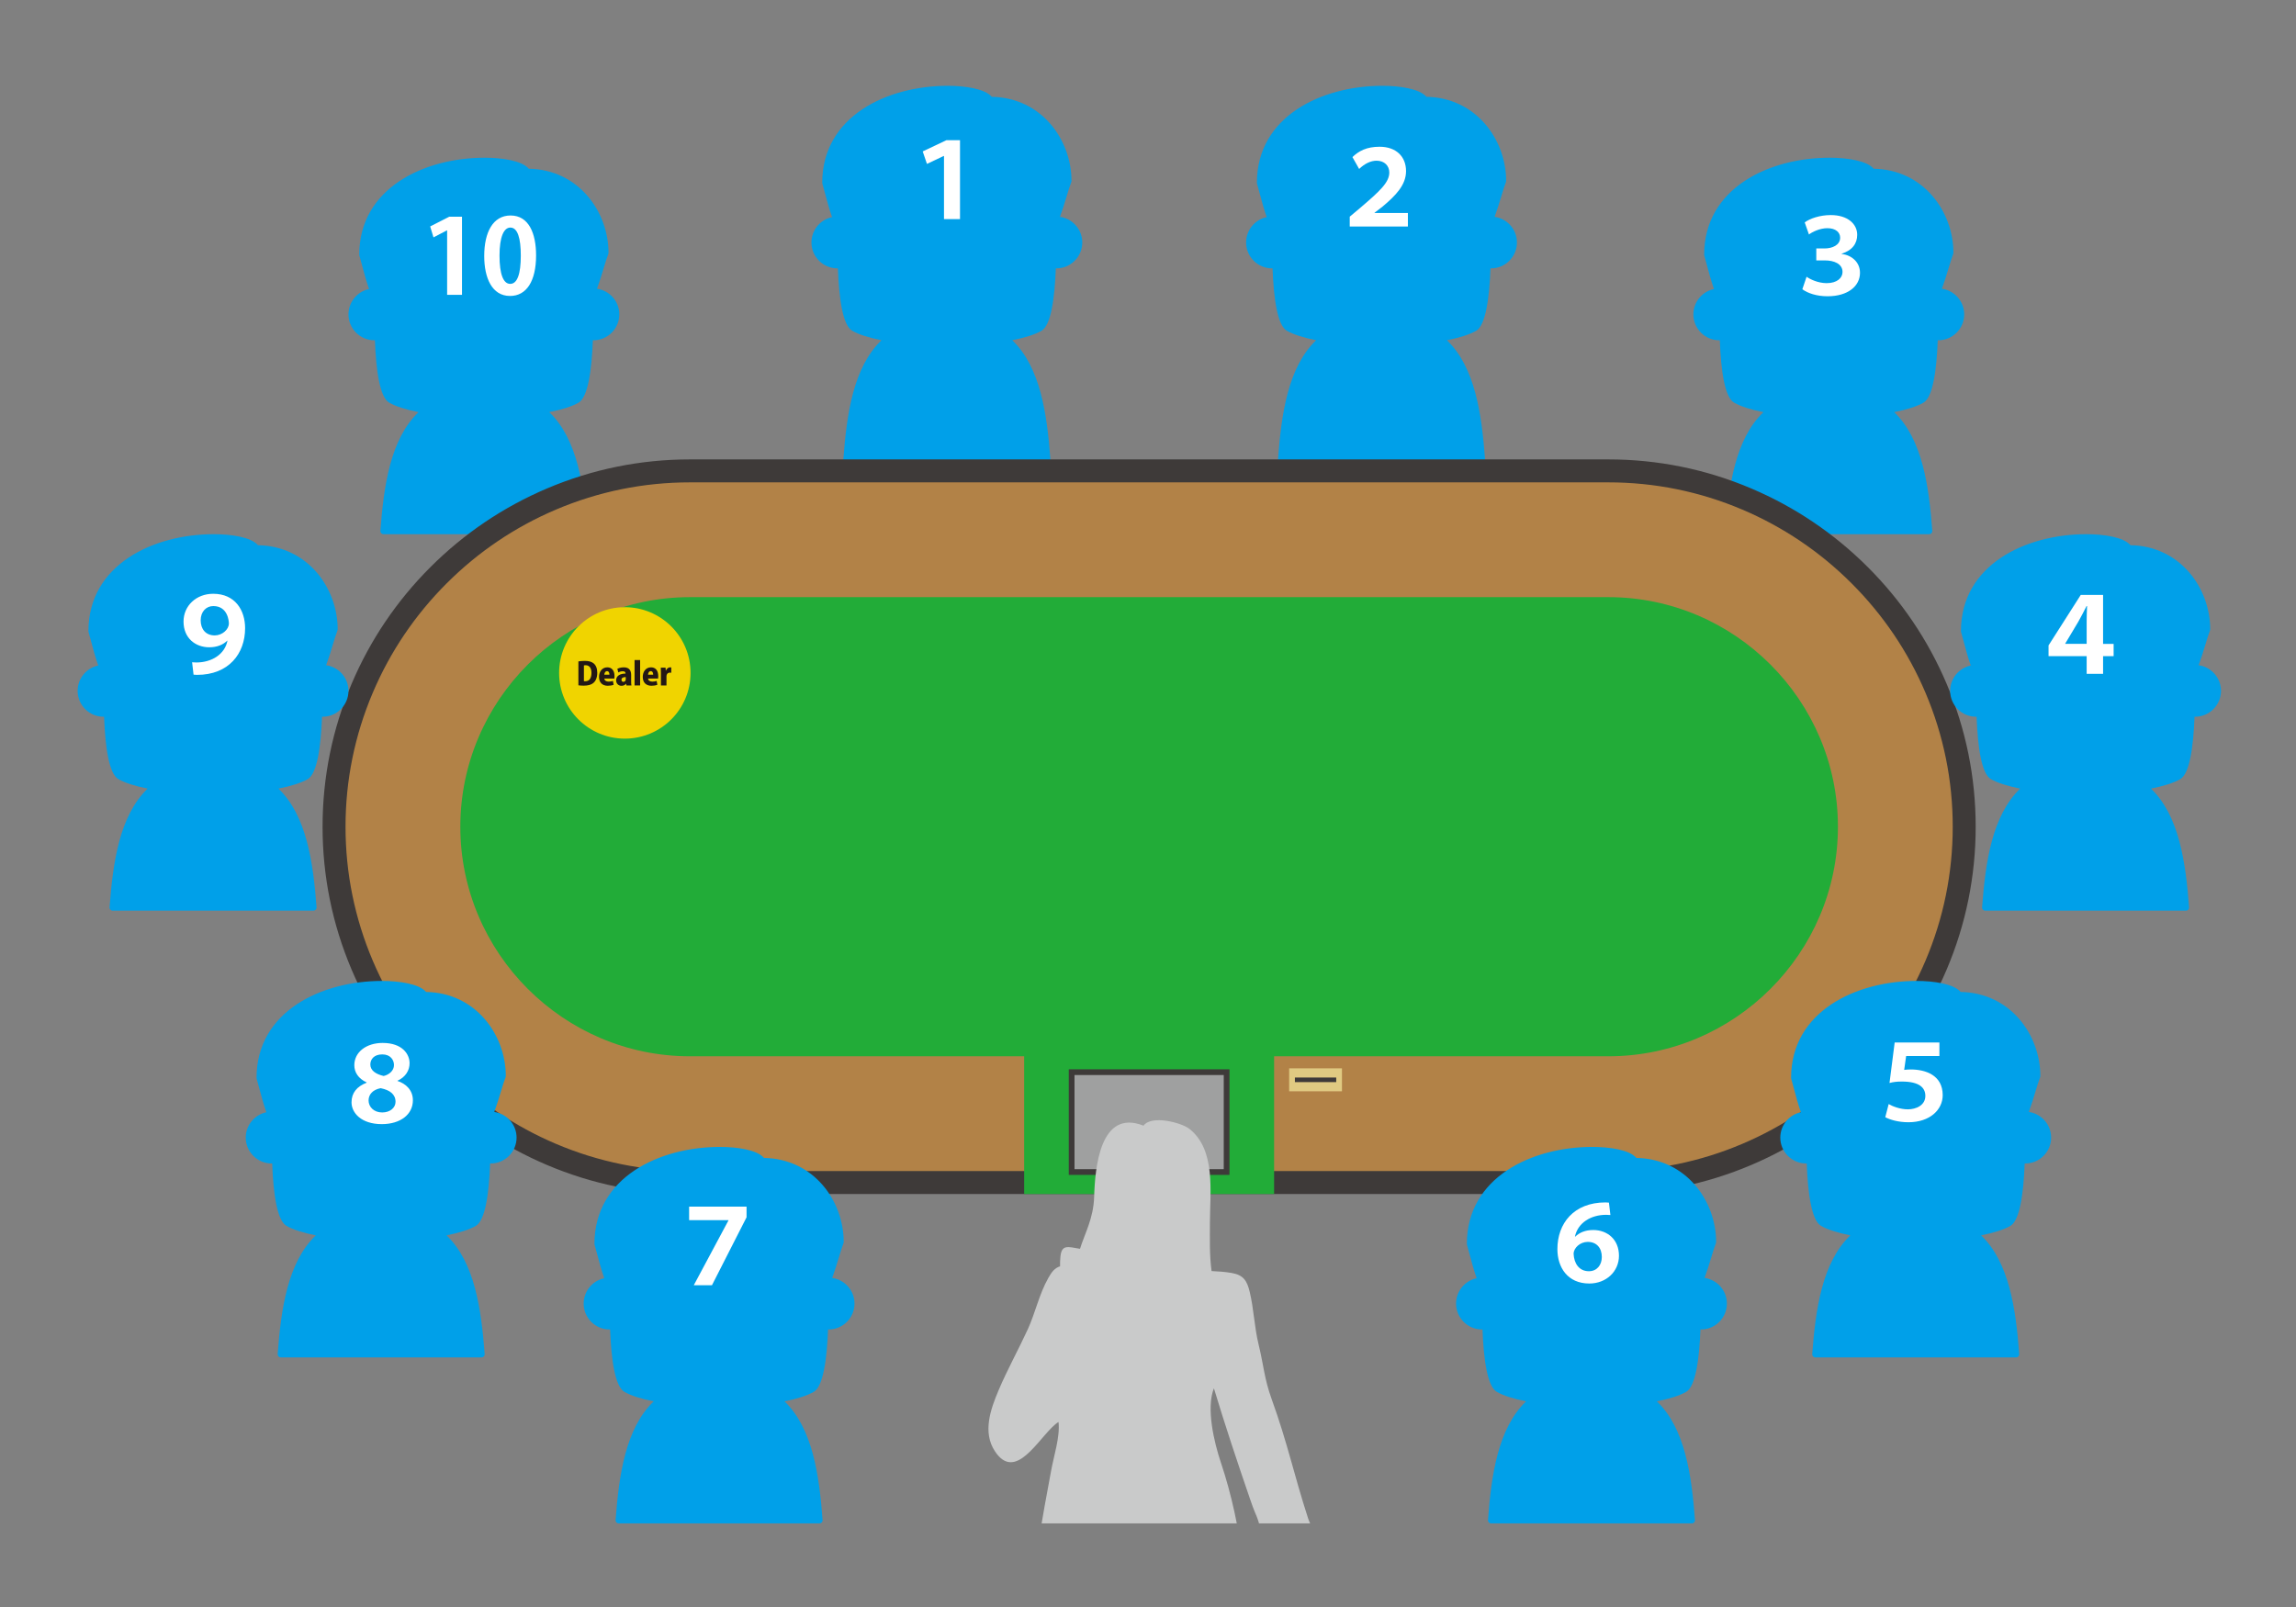
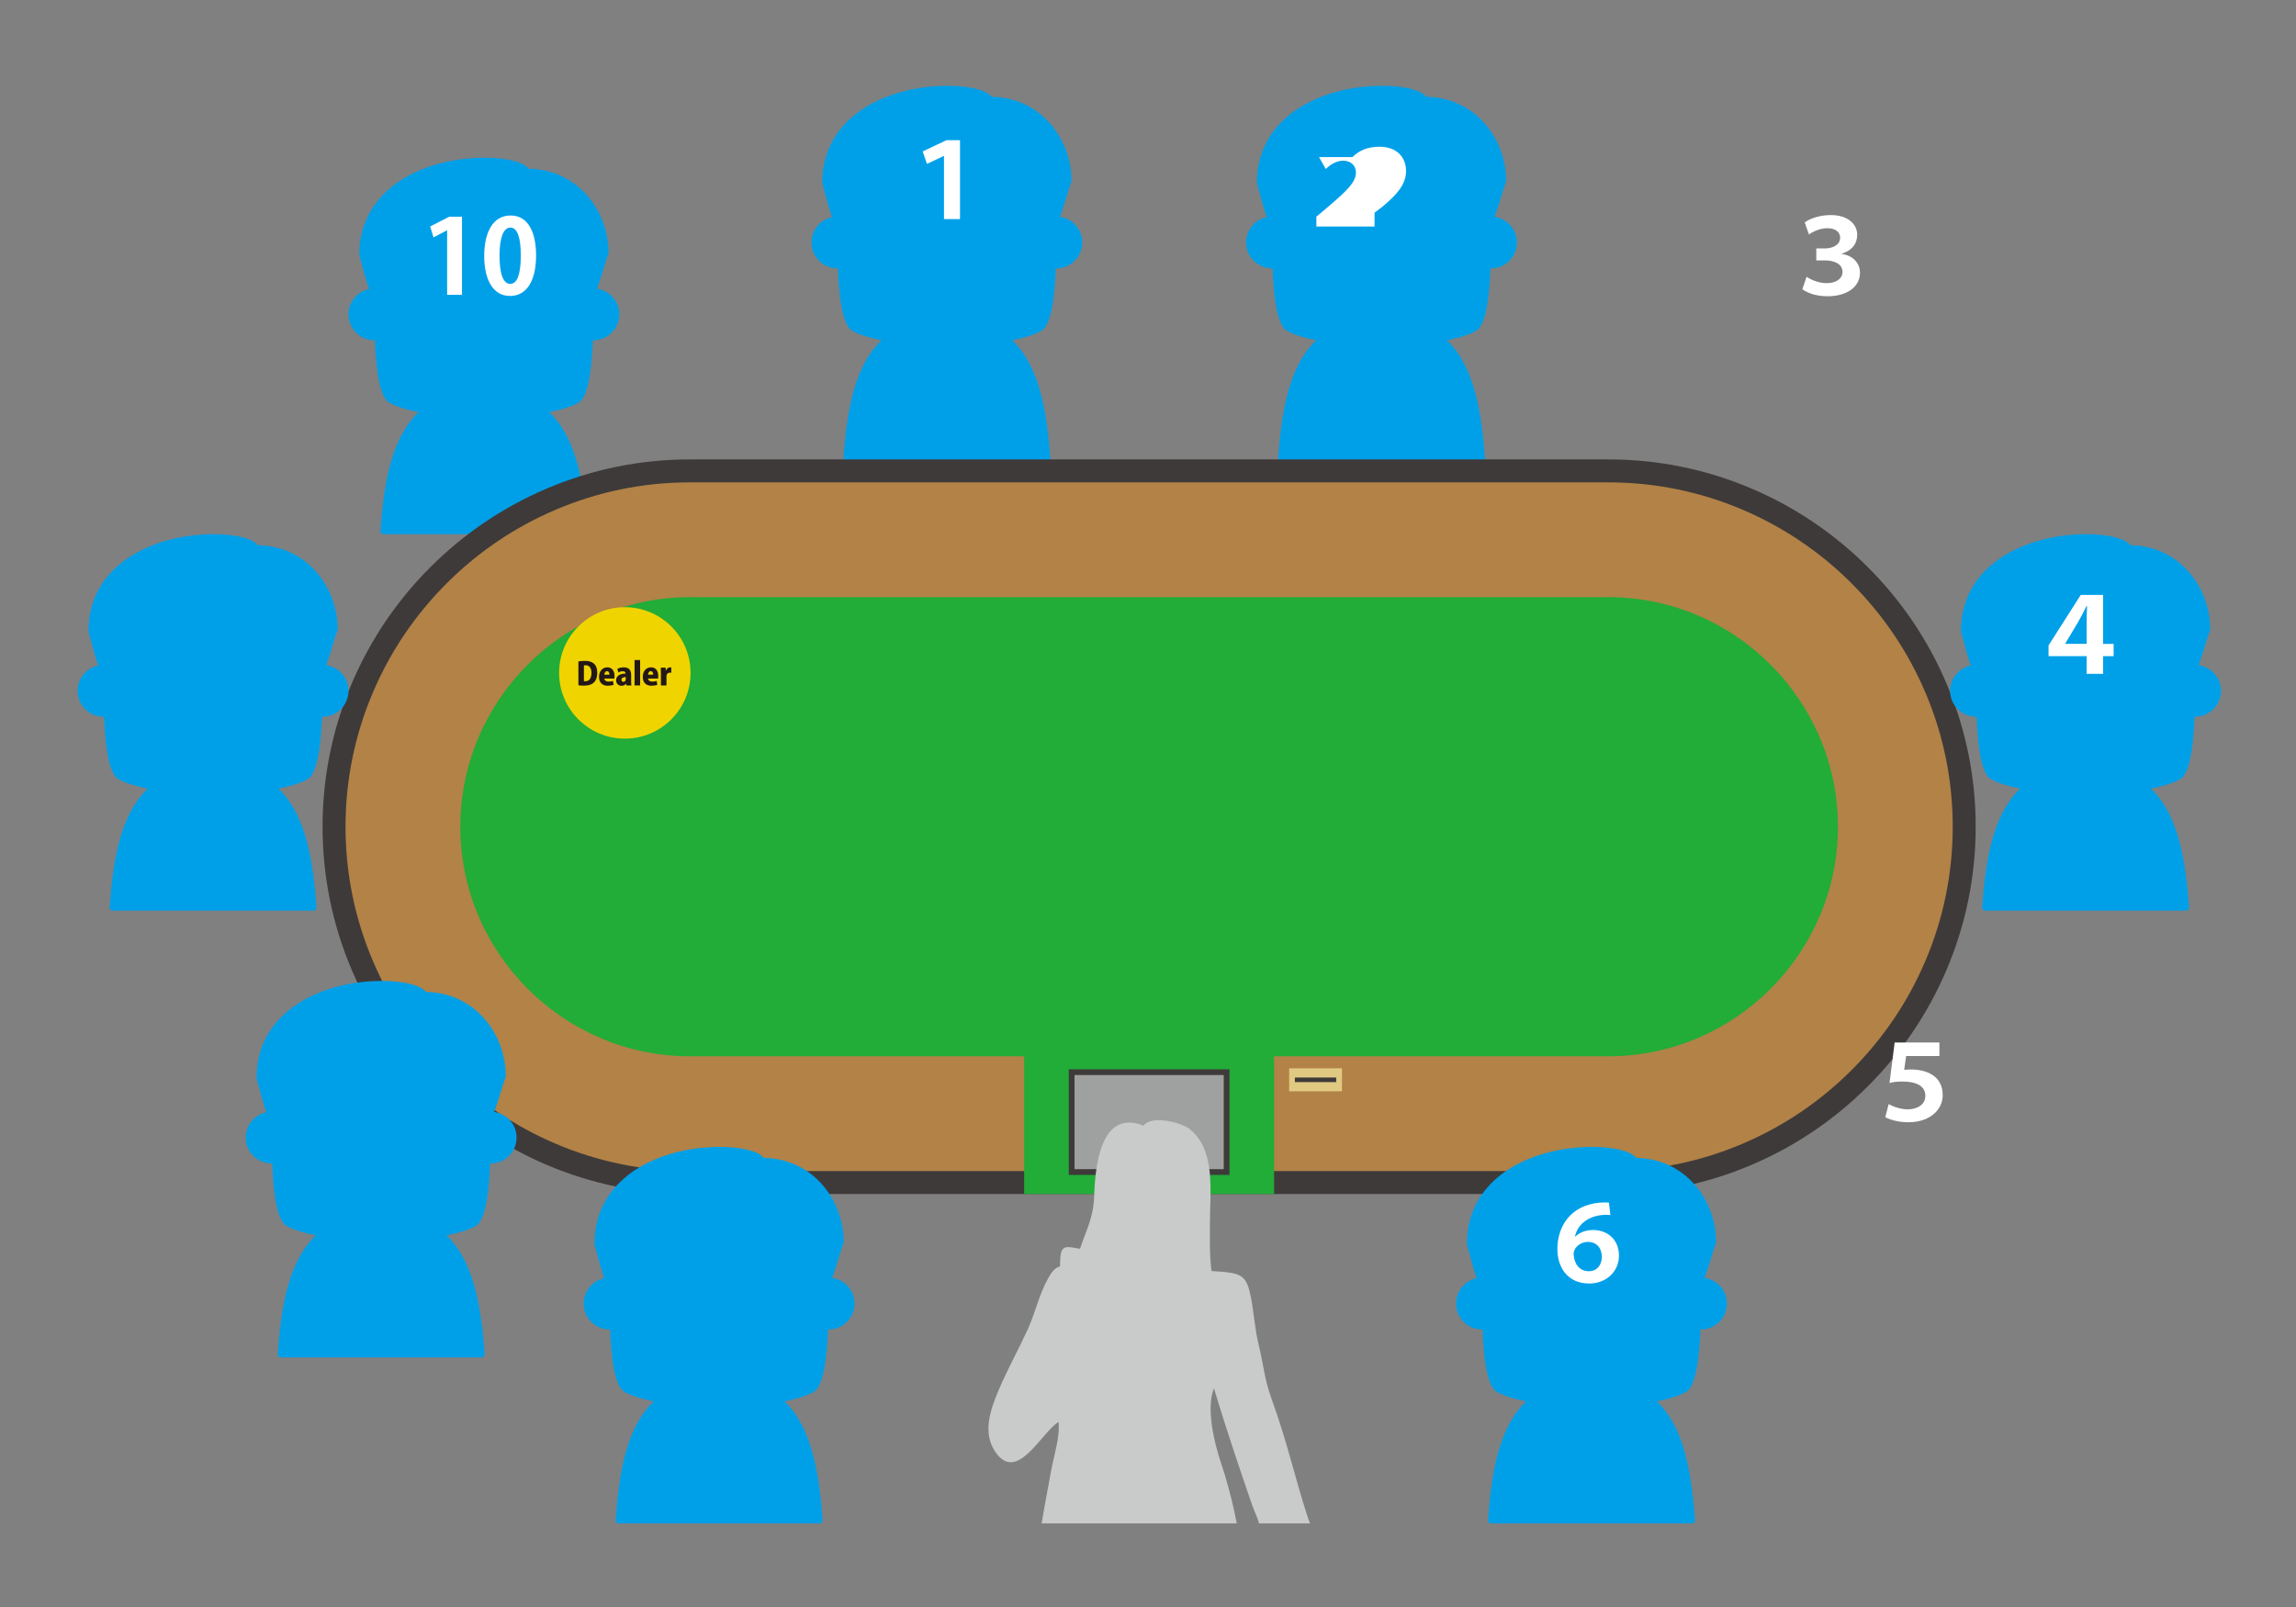
<svg xmlns="http://www.w3.org/2000/svg" xmlns:xlink="http://www.w3.org/1999/xlink" width="800" height="560" version="1.1" viewBox="0 0 800 560">
  <rect x="0" y="0" width="800" height="560" fill="#808080" stroke="none" />
  <defs>
    <style>
      .cls-1 {
        fill: #fff;
      }

      .cls-2 {
        fill: #b28247;
      }

      .cls-3 {
        fill: none;
      }

      .cls-4 {
        fill: #e0ca82;
      }

      .cls-5 {
        fill: #231815;
      }

      .cls-6 {
        fill: #3e3a39;
      }

      .cls-7 {
        fill: #c9caca;
      }

      .cls-8 {
        fill: #00a0e9;
      }

      .cls-9 {
        fill: #22ac38;
      }

      .cls-10 {
        fill: #9fa0a0;
      }

      .cls-11 {
        fill: #f0d400;
      }

      .cls-12 {
        clip-path: url(#clippath);
      }
    </style>
    <symbol id="_ボタン" data-name="ボタン" viewBox="0 0 200 200">
      <g>
        <circle class="cls-11" cx="100" cy="100" r="100" />
        <g>
          <path class="cls-5" d="M29.34,82.479c2.544-.432,6.049-.769,9.745-.769,6.145,0,10.177,1.2,13.297,3.648,3.601,2.929,5.665,7.633,5.665,14.449,0,7.921-2.736,12.769-5.809,15.41-3.312,2.832-8.352,4.176-14.785,4.176-3.6,0-6.336-.288-8.113-.528v-36.387ZM37.741,112.577c.528.096,1.344.096,2.016.096,5.52.048,9.457-3.648,9.457-12.816,0-7.729-3.553-11.569-8.881-11.569-1.2,0-2.016.096-2.592.24v24.05Z" />
          <path class="cls-5" d="M82.967,118.05c-2.497,1.008-5.713,1.488-8.929,1.488-8.497,0-13.297-5.089-13.297-13.537,0-7.729,4.512-14.498,12.577-14.498,6.433,0,10.993,4.32,10.993,13.489,0,1.296-.048,2.641-.24,3.553h-15.266c.192,3.216,3.072,4.704,6.577,4.704,2.448,0,4.561-.432,6.48-1.056l1.105,5.856ZM76.582,102.736c0-2.4-.768-5.425-3.696-5.425-2.88,0-3.984,3.169-4.128,5.425h7.825Z" />
          <path class="cls-5" d="M109.597,112.673c0,2.4.096,4.753.432,6.385h-7.584l-.48-2.592h-.144c-1.632,2.16-4.176,3.12-6.96,3.12-4.896,0-8.113-3.744-8.113-8.305,0-7.153,6.384-10.226,14.353-10.273,0-2.063-.912-3.552-4.32-3.552-2.544,0-4.944.768-6.672,1.824l-1.536-5.473c1.728-.96,5.232-2.305,9.889-2.305,8.929,0,11.137,5.665,11.137,11.665v9.505ZM101.388,106.288c-3.504,0-6.48,1.009-6.48,4.129,0,2.208,1.344,3.168,2.832,3.168,1.729,0,3.648-1.248,3.648-3.792v-3.505Z" />
          <path class="cls-5" d="M123.252,119.058h-8.449v-38.644h8.449v38.644Z" />
          <path class="cls-5" d="M149.503,118.05c-2.497,1.008-5.713,1.488-8.929,1.488-8.497,0-13.297-5.089-13.297-13.537,0-7.729,4.512-14.498,12.576-14.498,6.434,0,10.993,4.32,10.993,13.489,0,1.296-.048,2.641-.239,3.553h-15.266c.191,3.216,3.072,4.704,6.576,4.704,2.448,0,4.561-.432,6.48-1.056l1.105,5.856ZM143.118,102.736c0-2.4-.769-5.425-3.696-5.425-2.881,0-3.984,3.169-4.129,5.425h7.825Z" />
          <path class="cls-5" d="M170.66,99.76c-.576-.144-1.2-.191-2.065-.191-2.16,0-4.176,1.008-4.896,3.408-.24.624-.336,1.584-.336,2.544v13.537h-8.448v-18.29c0-3.552-.097-6.288-.192-8.736h7.249l.336,4.513h.192c1.344-3.553,4.176-5.041,6.385-5.041.815,0,1.248.048,1.775.145v8.112Z" />
        </g>
      </g>
    </symbol>
    <clipPath id="clippath">
      <rect class="cls-3" x="333.918" y="384.272" width="132.947" height="146.59" />
    </clipPath>
  </defs>
  <g>
    <g id="_レイヤー_1" data-name="レイヤー_1">
      <path class="cls-8" d="M520.777,75.562c.91-2.481,1.635-4.869,2.281-7.002.572-1.898,1.111-3.691,1.668-5.143.045-.118.068-.247.068-.376,0-14.256-10.381-28.997-27.783-29.303-2.357-2.815-9.35-3.838-15.35-3.838-21.059,0-43.719,10.577-43.719,33.798,0,.102.012.201.043.303.309,1.041.611,2.191.937,3.417.664,2.496,1.416,5.314,2.436,8.241-4.092.858-7.176,4.494-7.176,8.836,0,4.977,4.051,9.024,9.027,9.024.064,0,.125-.006.186-.009.395,10.624,1.715,19.857,4.977,21.744,2.279,1.315,5.809,2.435,10.209,3.308-9.818,9.418-12.109,25.74-13.275,41.382-.021.294.08.586.283.806.201.215.484.342.781.342h69.994c.299,0,.58-.127.785-.342.201-.22.305-.512.283-.806-1.166-15.642-3.459-31.964-13.275-41.382,4.398-.873,7.93-1.992,10.209-3.308,3.266-1.892,4.572-11.267,4.971-21.744.062.003.123.009.184.009,4.979,0,9.029-4.047,9.029-9.024,0-4.55-3.389-8.314-7.773-8.933Z" />
-       <path class="cls-8" d="M676.619,100.623c.91-2.481,1.635-4.869,2.281-7.002.572-1.898,1.111-3.691,1.668-5.144.045-.118.068-.247.068-.376,0-14.256-10.381-28.997-27.783-29.303-2.357-2.815-9.35-3.838-15.35-3.838-21.059,0-43.719,10.577-43.719,33.798,0,.102.012.201.043.303.309,1.041.611,2.191.937,3.417.664,2.496,1.416,5.314,2.436,8.241-4.092.858-7.176,4.494-7.176,8.836,0,4.976,4.051,9.023,9.027,9.023.064,0,.125-.006.186-.009.394,10.624,1.715,19.857,4.977,21.744,2.279,1.315,5.809,2.434,10.209,3.308-9.818,9.418-12.109,25.74-13.275,41.382-.021.294.08.586.283.806.201.215.484.342.781.342h69.994c.299,0,.58-.127.785-.342.201-.22.305-.512.283-.806-1.166-15.642-3.459-31.964-13.275-41.382,4.398-.873,7.93-1.992,10.209-3.308,3.266-1.892,4.572-11.267,4.971-21.744.062.003.123.009.184.009,4.978,0,9.029-4.047,9.029-9.023,0-4.55-3.389-8.314-7.773-8.933Z" />
      <path class="cls-8" d="M369.329,75.562c.91-2.481,1.634-4.869,2.281-7.002.572-1.898,1.111-3.691,1.668-5.143.045-.118.068-.247.068-.376,0-14.256-10.382-28.997-27.784-29.303-2.356-2.815-9.349-3.838-15.349-3.838-21.059,0-43.72,10.577-43.72,33.798,0,.102.013.201.044.303.308,1.041.611,2.191.937,3.417.664,2.496,1.415,5.314,2.435,8.241-4.091.858-7.175,4.494-7.175,8.836,0,4.977,4.051,9.024,9.027,9.024.063,0,.125-.006.186-.009.394,10.624,1.715,19.857,4.975,21.744,2.279,1.315,5.81,2.435,10.21,3.308-9.818,9.418-12.109,25.74-13.275,41.382-.022.294.08.586.282.806.202.215.485.342.782.342h69.994c.299,0,.58-.127.784-.342.202-.22.305-.512.284-.806-1.166-15.642-3.459-31.964-13.275-41.382,4.398-.873,7.929-1.992,10.208-3.308,3.267-1.892,4.573-11.267,4.972-21.744.062.003.123.009.184.009,4.978,0,9.029-4.047,9.029-9.024,0-4.55-3.389-8.314-7.773-8.933Z" />
      <path class="cls-8" d="M208.011,100.623c.91-2.481,1.634-4.869,2.281-7.002.572-1.898,1.111-3.691,1.668-5.144.045-.118.068-.247.068-.376,0-14.256-10.382-28.997-27.784-29.303-2.356-2.815-9.349-3.838-15.349-3.838-21.059,0-43.72,10.577-43.72,33.798,0,.102.013.201.044.303.308,1.041.611,2.191.937,3.417.664,2.496,1.415,5.314,2.435,8.241-4.091.858-7.175,4.494-7.175,8.836,0,4.976,4.051,9.023,9.027,9.023.063,0,.125-.006.186-.009.394,10.624,1.715,19.857,4.976,21.744,2.279,1.315,5.809,2.434,10.21,3.308-9.818,9.418-12.109,25.74-13.275,41.382-.022.294.08.586.282.806.202.215.485.342.782.342h69.994c.299,0,.58-.127.784-.342.202-.22.305-.512.284-.806-1.166-15.642-3.459-31.964-13.275-41.382,4.398-.873,7.929-1.992,10.208-3.308,3.267-1.892,4.573-11.267,4.972-21.744.062.003.123.009.184.009,4.978,0,9.029-4.047,9.029-9.023,0-4.55-3.389-8.314-7.773-8.933Z" />
      <g>
        <path class="cls-2" d="M240.393,412.091c-16.697,0-32.936-3.302-48.268-9.815-14.736-6.261-27.973-15.2-39.346-26.571-11.371-11.372-20.311-24.609-26.57-39.346-6.514-15.331-9.816-31.57-9.816-48.268s3.303-32.935,9.816-48.267c6.26-14.736,15.199-27.975,26.57-39.346,11.373-11.371,24.609-20.311,39.346-26.572,15.332-6.513,31.57-9.815,48.268-9.815h319.999c16.697,0,32.935,3.303,48.268,9.815,14.736,6.261,27.973,15.201,39.346,26.572,11.371,11.371,20.31,24.609,26.57,39.346,6.514,15.33,9.816,31.569,9.816,48.267s-3.303,32.936-9.816,48.268c-6.26,14.736-15.199,27.974-26.57,39.346-11.373,11.371-24.609,20.311-39.346,26.571-15.332,6.514-31.57,9.815-48.268,9.815H240.393Z" />
        <path class="cls-6" d="M560.393,168.091c16.156,0,31.869,3.195,46.703,9.497,14.262,6.06,27.074,14.713,38.082,25.719,11.006,11.007,19.658,23.819,25.717,38.081,6.303,14.834,9.498,30.547,9.498,46.703s-3.195,31.87-9.498,46.703c-6.059,14.263-14.711,27.074-25.717,38.082-11.008,11.006-23.82,19.659-38.082,25.718-14.834,6.302-30.547,9.497-46.703,9.497H240.393c-16.156,0-31.869-3.195-46.703-9.497-14.262-6.059-27.074-14.712-38.081-25.718-11.007-11.008-19.659-23.819-25.718-38.082-6.303-14.833-9.498-30.547-9.498-46.703s3.195-31.869,9.498-46.703c6.059-14.262,14.711-27.074,25.718-38.081,11.007-11.006,23.819-19.659,38.081-25.719,14.834-6.302,30.547-9.497,46.703-9.497h319.999M560.393,160.091H240.393c-17.236,0-34.002,3.41-49.83,10.134-15.211,6.463-28.875,15.69-40.611,27.425-11.735,11.736-20.963,25.399-27.424,40.61-6.725,15.828-10.135,32.594-10.135,49.831s3.41,34.003,10.135,49.832c6.461,15.21,15.688,28.873,27.424,40.609,11.736,11.735,25.4,20.963,40.611,27.425,15.827,6.724,32.594,10.134,49.83,10.134h319.999c17.238,0,34.004-3.41,49.832-10.134,15.209-6.462,28.873-15.688,40.609-27.425,11.736-11.736,20.963-25.399,27.424-40.609,6.725-15.828,10.135-32.594,10.135-49.832s-3.41-34.003-10.135-49.831c-6.461-15.211-15.688-28.874-27.424-40.61-11.736-11.735-25.4-20.962-40.609-27.425-15.83-6.724-32.596-10.134-49.832-10.134h0Z" />
      </g>
      <path class="cls-2" d="M640.393,288.091c0,44-36,80-80,80H240.393c-44,0-80-36-80-80h0c0-44,36-80,80-80h319.999c44,0,80,36,80,80h0Z" />
      <path class="cls-9" d="M640.393,288.091c0,44-36,80-80,80H240.393c-44,0-80-36-80-80h0c0-44,36-80,80-80h319.999c44,0,80,36,80,80h0Z" />
      <rect class="cls-9" x="356.85" y="362.693" width="87.085" height="53.397" />
      <rect class="cls-6" x="372.393" y="372.625" width="55.999" height="36.8" />
      <rect class="cls-10" x="374.393" y="374.625" width="51.999" height="32.8" />
      <g>
        <rect class="cls-4" x="449.184" y="372.291" width="18.4" height="8" />
        <rect class="cls-6" x="451.184" y="375.491" width="14.4" height="1.6" />
      </g>
      <g class="cls-12">
        <path class="cls-7" d="M458.094,544.573c1.158-.545,2.086-1.119,2.379-1.684,1.141-2.238-3.859-11.209-4.682-13.747-5.096-15.772-7.09-26.038-12.738-41.683-2.6-7.248-2.699-11.496-4.527-18.984-1.465-6.012-1.648-12.299-3.082-18.275-.922-3.885-2.193-5.889-6.264-6.598-2.303-.401-4.656-.563-7.027-.666-.767-5.577-.574-11.194-.574-16.918,0-10.483,2.187-25.406-7.236-32.695-2.75-2.131-13.172-4.876-15.9-1.053-15.201-6.045-16.904,14.83-17.207,24.795-.234,7.57-3.264,12.738-4.922,18.111-4.402-.773-6.414-1.513-6.838,2.801-.105,1.096-.127,2.197-.119,3.299-1.969.639-2.928,2.033-4.076,4.043-3.172,5.561-4.523,12.147-7.184,17.953-3.266,7.102-7.102,13.998-10.154,21.193-2.828,6.68-5.623,14.631-1.305,21.228.467.721.924,1.307,1.396,1.798,7.234,7.706,15.025-8.396,20.791-11.97.578,5.203-1.648,11.807-2.568,16.928-1.476,8.203-3.113,16.283-4.248,24.557-1.121,8.074-1.949,16.348-1.984,24.399,2.971.627,5.859,1.447,8.781,2.17.752,7.344,2.404,14.639,3.883,21.941,1.059,5.256,2.033,10.5,2.506,15.779.752,8.525,3.162,16.82,3.932,25.336.352,3.979.18,3.58,4.277,3.715.146.004.293.016.437.022-.846,19.455,5.715,32.15,9.234,47.064,1.65,7,2.527,14.391,2.977,20.969-.078.023-.15.045-.232.072-.213,2.69-.111,5.15-.199,6.586-.047.861-.08,1.635-.105,2.379h.002c-.07,1.9-.115,3.579-.383,5.748-.451,3.83-2.08,8.43-1.221,12.275.418,1.887,2.094,2.367,4.053,2.9,1.643.456,3.345.668,5.039.847-.006.296.012.58.1.712.053.076.158.129.252.182.559.375,1.836.562,2.455.627.004-.094,0-.188.004-.281.031-.281.053-.564.068-.848,2.019.375,4.393.874,5.906-.066,1.25-.785,1.158-2.062,1.064-3.287-.262-3.193-.973-6.346-1.164-9.551-.254-4.031-.082-8.514-.857-12.65-.215-1.195-1.221-2.883-1.938-4.014-.846-1.33-2.209-3.516-4.039-4.162-.494-2.756-2.48-14.952-2.254-31.299,4.045-16.457,7.262-30.994,9.506-41.614.762,2.282,1.488,4.728,2.799,6.376.92-1.506,2.894-.92,4.656-.996.412-2.877-.824-6.785-1.164-9.727-.412-3.469-.658-7.102-.639-10.682.01-1.623.053-3.234.187-4.812.937-10.709,7.986-20.459,10.082-31.07.689-3.487,1.312-6.97,1.887-10.468.262-.039.525-.082.787-.12,2.588-.387,4.178-.07,4.996-2.18,1.262-3.235-2.184-11.115-2.613-14.689-1.476-12-3.9-23.625-7.744-35.068-2.268-6.768-5.174-18.814-2.381-25.734,3.904,12.955,8.328,26.197,12.729,39,2.408,6.961,2.076,4.301,3.885,11.443,1.371,5.438,2.502,11.391,4.863,16.453.637-.244,1.281-.533,1.928-.846-.277,3.523-1.014,7.25-.598,10.543,2.594.041,3.709-3.668,4.09-5.895.877,3.141,1.131,7.424.42,10.588-.627,2.789-2.787,5.186-2.242,8.156,6.117,1.02,11.16-7.055,12.437-12.041,1.531-5.969-.135-11.322-2.379-16.615ZM406.021,720.249c.158-2.498.076-5.049.25-7.551-.144,2.337-.07,4.715-.215,7.043-.012.168-.023.339-.035.508ZM405.883,722.356c-.07,1.205-.105,2.417-.014,3.584.098,1.104.121,2.207.027,3.297.029-.852,0-1.709-.066-2.562-.109-1.408-.041-2.874.053-4.318Z" />
      </g>
      <path class="cls-8" d="M593.932,445.334c.91-2.481,1.635-4.869,2.281-7.002.572-1.898,1.111-3.691,1.668-5.144.045-.118.068-.247.068-.376,0-14.256-10.381-28.997-27.783-29.303-2.357-2.816-9.35-3.838-15.35-3.838-21.059,0-43.719,10.577-43.719,33.798,0,.102.012.201.043.303.309,1.041.611,2.191.937,3.417.664,2.496,1.416,5.314,2.436,8.241-4.092.858-7.176,4.494-7.176,8.836,0,4.977,4.051,9.023,9.027,9.023.064,0,.125-.006.186-.009.394,10.624,1.715,19.857,4.976,21.744,2.279,1.315,5.809,2.435,10.209,3.308-9.818,9.418-12.109,25.74-13.275,41.382-.021.294.08.586.283.806.201.215.484.342.781.342h69.994c.299,0,.58-.127.785-.342.201-.22.305-.512.283-.806-1.166-15.642-3.459-31.964-13.275-41.382,4.398-.873,7.93-1.992,10.209-3.308,3.266-1.892,4.572-11.267,4.971-21.744.062.003.123.009.184.009,4.978,0,9.029-4.047,9.029-9.023,0-4.55-3.389-8.315-7.774-8.933Z" />
      <path class="cls-8" d="M289.961,445.334c.91-2.481,1.634-4.869,2.281-7.002.572-1.898,1.111-3.691,1.668-5.144.045-.118.068-.247.068-.376,0-14.256-10.382-28.997-27.784-29.303-2.356-2.816-9.349-3.838-15.349-3.838-21.059,0-43.72,10.577-43.72,33.798,0,.102.013.201.044.303.308,1.041.611,2.191.937,3.417.664,2.496,1.415,5.314,2.435,8.241-4.091.858-7.175,4.494-7.175,8.836,0,4.977,4.051,9.023,9.027,9.023.063,0,.125-.006.186-.009.394,10.624,1.715,19.857,4.976,21.744,2.279,1.315,5.809,2.435,10.21,3.308-9.818,9.418-12.109,25.74-13.275,41.382-.022.294.08.586.282.806.202.215.485.342.782.342h69.994c.299,0,.58-.127.784-.342.202-.22.305-.512.284-.806-1.166-15.642-3.459-31.964-13.275-41.382,4.398-.873,7.929-1.992,10.208-3.308,3.267-1.892,4.573-11.267,4.972-21.744.062.003.123.009.184.009,4.978,0,9.029-4.047,9.029-9.023,0-4.55-3.389-8.315-7.773-8.933Z" />
      <path class="cls-8" d="M766.092,231.814c.91-2.481,1.633-4.869,2.281-7.002.572-1.898,1.111-3.691,1.668-5.144.045-.118.068-.247.068-.376,0-14.256-10.383-28.997-27.785-29.303-2.355-2.815-9.348-3.838-15.348-3.838-21.059,0-43.721,10.577-43.721,33.798,0,.102.014.201.045.303.307,1.041.611,2.191.938,3.417.664,2.496,1.414,5.315,2.434,8.241-4.09.858-7.174,4.494-7.174,8.836,0,4.977,4.051,9.023,9.027,9.023.062,0,.125-.006.185-.009.395,10.623,1.715,19.858,4.975,21.744,2.279,1.314,5.811,2.434,10.211,3.307-9.818,9.418-12.109,25.74-13.275,41.383-.023.293.08.586.281.805.203.215.486.342.783.342h69.994c.299,0,.58-.127.783-.342.203-.219.305-.512.285-.805-1.166-15.642-3.459-31.965-13.275-41.383,4.398-.873,7.928-1.992,10.207-3.307,3.268-1.893,4.574-11.268,4.973-21.744.062.003.123.009.184.009,4.979,0,9.029-4.047,9.029-9.023,0-4.55-3.389-8.315-7.773-8.933Z" />
-       <path class="cls-8" d="M706.908,387.492c.91-2.481,1.633-4.869,2.281-7.002.572-1.898,1.111-3.691,1.668-5.144.045-.118.068-.247.068-.376,0-14.256-10.383-28.997-27.785-29.303-2.355-2.815-9.348-3.838-15.348-3.838-21.059,0-43.721,10.577-43.721,33.798,0,.102.014.201.045.303.307,1.041.611,2.191.938,3.417.664,2.496,1.414,5.314,2.434,8.241-4.09.858-7.174,4.494-7.174,8.836,0,4.977,4.051,9.023,9.027,9.023.062,0,.125-.006.185-.009.395,10.624,1.715,19.857,4.975,21.744,2.279,1.315,5.81,2.435,10.211,3.308-9.818,9.418-12.109,25.74-13.275,41.382-.023.294.08.586.281.806.203.215.486.342.783.342h69.994c.299,0,.58-.127.783-.342.203-.22.305-.512.285-.806-1.166-15.642-3.459-31.964-13.275-41.382,4.398-.873,7.928-1.992,10.207-3.308,3.268-1.892,4.574-11.267,4.973-21.744.062.003.123.009.183.009,4.979,0,9.029-4.047,9.029-9.023,0-4.55-3.389-8.314-7.773-8.933Z" />
      <path class="cls-8" d="M172.221,387.492c.91-2.481,1.635-4.869,2.281-7.002.572-1.898,1.111-3.691,1.668-5.144.045-.118.068-.247.068-.376,0-14.256-10.381-28.997-27.783-29.303-2.357-2.815-9.35-3.838-15.35-3.838-21.059,0-43.719,10.577-43.719,33.798,0,.102.012.201.043.303.309,1.041.611,2.191.937,3.417.664,2.496,1.416,5.314,2.435,8.241-4.092.858-7.176,4.494-7.176,8.836,0,4.977,4.051,9.023,9.027,9.023.064,0,.125-.006.185-.009.395,10.624,1.715,19.857,4.977,21.744,2.279,1.315,5.809,2.435,10.209,3.308-9.818,9.418-12.109,25.74-13.275,41.382-.021.294.08.586.283.806.201.215.484.342.781.342h69.994c.299,0,.58-.127.785-.342.201-.22.305-.512.283-.806-1.166-15.642-3.459-31.964-13.275-41.382,4.398-.873,7.93-1.992,10.209-3.308,3.266-1.892,4.572-11.267,4.971-21.744.062.003.123.009.184.009,4.978,0,9.029-4.047,9.029-9.023,0-4.55-3.389-8.314-7.773-8.933Z" />
      <path class="cls-8" d="M113.644,231.814c.91-2.481,1.634-4.869,2.281-7.002.572-1.898,1.111-3.691,1.668-5.144.045-.118.068-.247.068-.376,0-14.256-10.382-28.997-27.784-29.303-2.356-2.815-9.349-3.838-15.349-3.838-21.059,0-43.72,10.577-43.72,33.798,0,.102.013.201.044.303.308,1.041.611,2.191.937,3.417.664,2.496,1.415,5.315,2.435,8.241-4.091.858-7.175,4.494-7.175,8.836,0,4.977,4.051,9.023,9.027,9.023.063,0,.125-.006.186-.009.394,10.623,1.715,19.858,4.976,21.744,2.279,1.314,5.809,2.434,10.21,3.307-9.818,9.418-12.109,25.74-13.275,41.383-.022.293.08.586.282.805.202.215.485.342.782.342h69.994c.299,0,.58-.127.784-.342.202-.219.305-.512.284-.805-1.166-15.642-3.459-31.965-13.275-41.383,4.398-.873,7.929-1.992,10.208-3.307,3.267-1.893,4.573-11.268,4.972-21.744.062.003.123.009.184.009,4.978,0,9.029-4.047,9.029-9.023,0-4.55-3.389-8.315-7.773-8.933Z" />
      <use width="200" height="200" transform="translate(194.812 211.595) scale(.229)" xlink:href="#_ボタン" />
    </g>
    <g id="_レイヤー_4" data-name="レイヤー_4">
      <g>
        <path class="cls-1" d="M155.794,102.736v-22.461h-.072l-4.68,2.447-1.152-3.815,6.624-3.384h4.463v27.213h-5.184Z" />
        <path class="cls-1" d="M168.719,89.202c0-8.279,3.06-14.11,9.179-14.11,6.407,0,8.891,6.335,8.891,13.895,0,8.999-3.348,14.146-9.071,14.146-6.335,0-8.999-6.335-8.999-13.93ZM177.79,98.92c2.448,0,3.672-3.456,3.672-9.827,0-6.155-1.116-9.79-3.636-9.79-2.304,0-3.779,3.312-3.779,9.79,0,6.443,1.332,9.827,3.708,9.827h.036Z" />
      </g>
      <path class="cls-1" d="M328.919,54.351h-.108l-5.832,2.771-1.476-4.355,8.279-3.924h4.715v27.501h-5.579v-21.993Z" />
-       <path class="cls-1" d="M471.228,54.736c2.231-2.123,4.932-3.599,9.467-3.599,5.796,0,9.215,3.455,9.215,8.494,0,4.788-3.527,8.459-8.171,12.347l-2.808,2.16v.071h11.626v4.716h-20.266v-3.42l3.6-3.023c6.876-5.867,10.188-8.927,10.188-12.382,0-2.34-1.729-4.104-4.428-4.104-1.979,0-4.104.972-6.083,2.879l-2.34-4.14Z" />
+       <path class="cls-1" d="M471.228,54.736c2.231-2.123,4.932-3.599,9.467-3.599,5.796,0,9.215,3.455,9.215,8.494,0,4.788-3.527,8.459-8.171,12.347l-2.808,2.16v.071v4.716h-20.266v-3.42l3.6-3.023c6.876-5.867,10.188-8.927,10.188-12.382,0-2.34-1.729-4.104-4.428-4.104-1.979,0-4.104.972-6.083,2.879l-2.34-4.14Z" />
      <path class="cls-1" d="M628.821,77.503c1.764-1.332,5.255-2.556,9.071-2.556,5.902,0,9.215,3.095,9.215,6.875,0,3.023-1.692,5.435-5.436,6.587v.072c3.491.432,6.407,2.844,6.407,6.587,0,4.607-4.176,8.171-11.303,8.171-3.815,0-6.947-1.08-8.782-2.447l1.475-4.355c1.188.863,3.996,2.231,6.983,2.231,3.672,0,5.544-1.836,5.544-3.888,0-2.916-3.061-4.031-6.119-4.031h-3.023v-4.176h2.986c2.484,0,5.328-1.115,5.328-3.743,0-1.836-1.512-3.312-4.464-3.312-2.591,0-5.255,1.296-6.407,2.195l-1.476-4.211Z" />
      <path class="cls-1" d="M727.059,234.813v-6.155h-13.283v-3.744l11.23-17.602h7.775v17.062h3.672v4.284h-3.672v6.155h-5.723ZM727.059,224.374v-7.811c0-1.764.071-3.491.143-5.363h-.18c-.936,1.872-1.836,3.6-2.844,5.399l-4.643,7.774h7.523Z" />
      <path class="cls-1" d="M660.164,363.287h15.586v4.715h-11.59l-.684,4.823c.719-.071,1.439-.144,2.268-.144,5.219,0,11.158,2.016,11.158,8.963,0,5.039-4.428,9.431-11.95,9.431-3.563,0-6.479-.899-8.063-1.764l1.188-4.571c1.26.756,3.96,1.836,6.695,1.836,2.844,0,6.084-1.404,6.084-4.68,0-2.88-2.124-5.004-8.172-5.004-1.764,0-2.986.145-4.318.504l1.799-14.109Z" />
      <path class="cls-1" d="M548.873,430.933c1.404-1.368,3.42-2.304,6.264-2.304,4.787,0,8.963,3.167,8.963,8.963,0,5.507-4.463,9.683-10.33,9.683-7.56,0-11.123-5.615-11.123-11.986,0-8.963,5.723-16.271,16.738-16.271.432,0,.863.036,1.223.072l.504,4.319c-.467-.036-.971-.071-1.512-.071-5.291,0-9.862,2.808-10.834,7.595h.107ZM553.229,432.769c-2.663,0-4.932,2.088-4.932,4.175.145,3.276,1.873,6.048,5.328,6.048,2.771,0,4.5-2.124,4.5-4.968,0-3.167-1.836-5.255-4.896-5.255Z" />
-       <path class="cls-1" d="M260.124,420.486v3.707l-12.059,23.686h-6.335l12.094-22.605v-.072h-13.714v-4.715h20.013Z" />
-       <path class="cls-1" d="M79.174,223.259c-1.404,1.367-3.456,2.304-6.263,2.304-4.787,0-8.963-3.168-8.963-8.963,0-5.508,4.428-9.683,10.331-9.683,7.667,0,11.123,5.759,11.123,11.986,0,8.891-5.724,16.27-16.738,16.27-.432,0-.864-.036-1.224-.072l-.504-4.319c.432.036.936.072,1.476.072,5.328,0,9.935-2.844,10.835-7.595h-.072ZM69.923,216.167c0,3.024,1.728,5.256,4.896,5.256,2.592,0,4.932-2.052,4.932-4.176,0-.756-.36-6.047-5.436-6.047-2.448,0-4.392,1.907-4.392,4.967Z" />
-       <path class="cls-1" d="M127.739,377.188c-2.916-1.332-4.284-3.563-4.284-5.976,0-4.607,4.211-7.774,9.863-7.774,6.947,0,9.395,3.995,9.395,7.055,0,2.483-1.368,4.823-4.211,6.119v.072c2.952.972,5.363,3.203,5.363,6.731,0,4.931-4.319,8.314-10.835,8.314-7.199,0-10.546-3.959-10.546-7.595,0-3.276,1.872-5.544,5.255-6.84v-.107ZM137.818,383.954c0-2.627-1.979-4.104-5.183-4.751-2.7.504-4.212,2.16-4.212,4.283,0,2.196,1.8,4.176,4.751,4.176,2.772,0,4.644-1.656,4.644-3.708ZM129.035,370.96c0,2.052,1.872,3.348,4.643,3.996,1.872-.433,3.6-1.836,3.6-3.816,0-1.728-1.188-3.707-4.067-3.707-2.916,0-4.175,1.728-4.175,3.527Z" />
    </g>
  </g>
</svg>